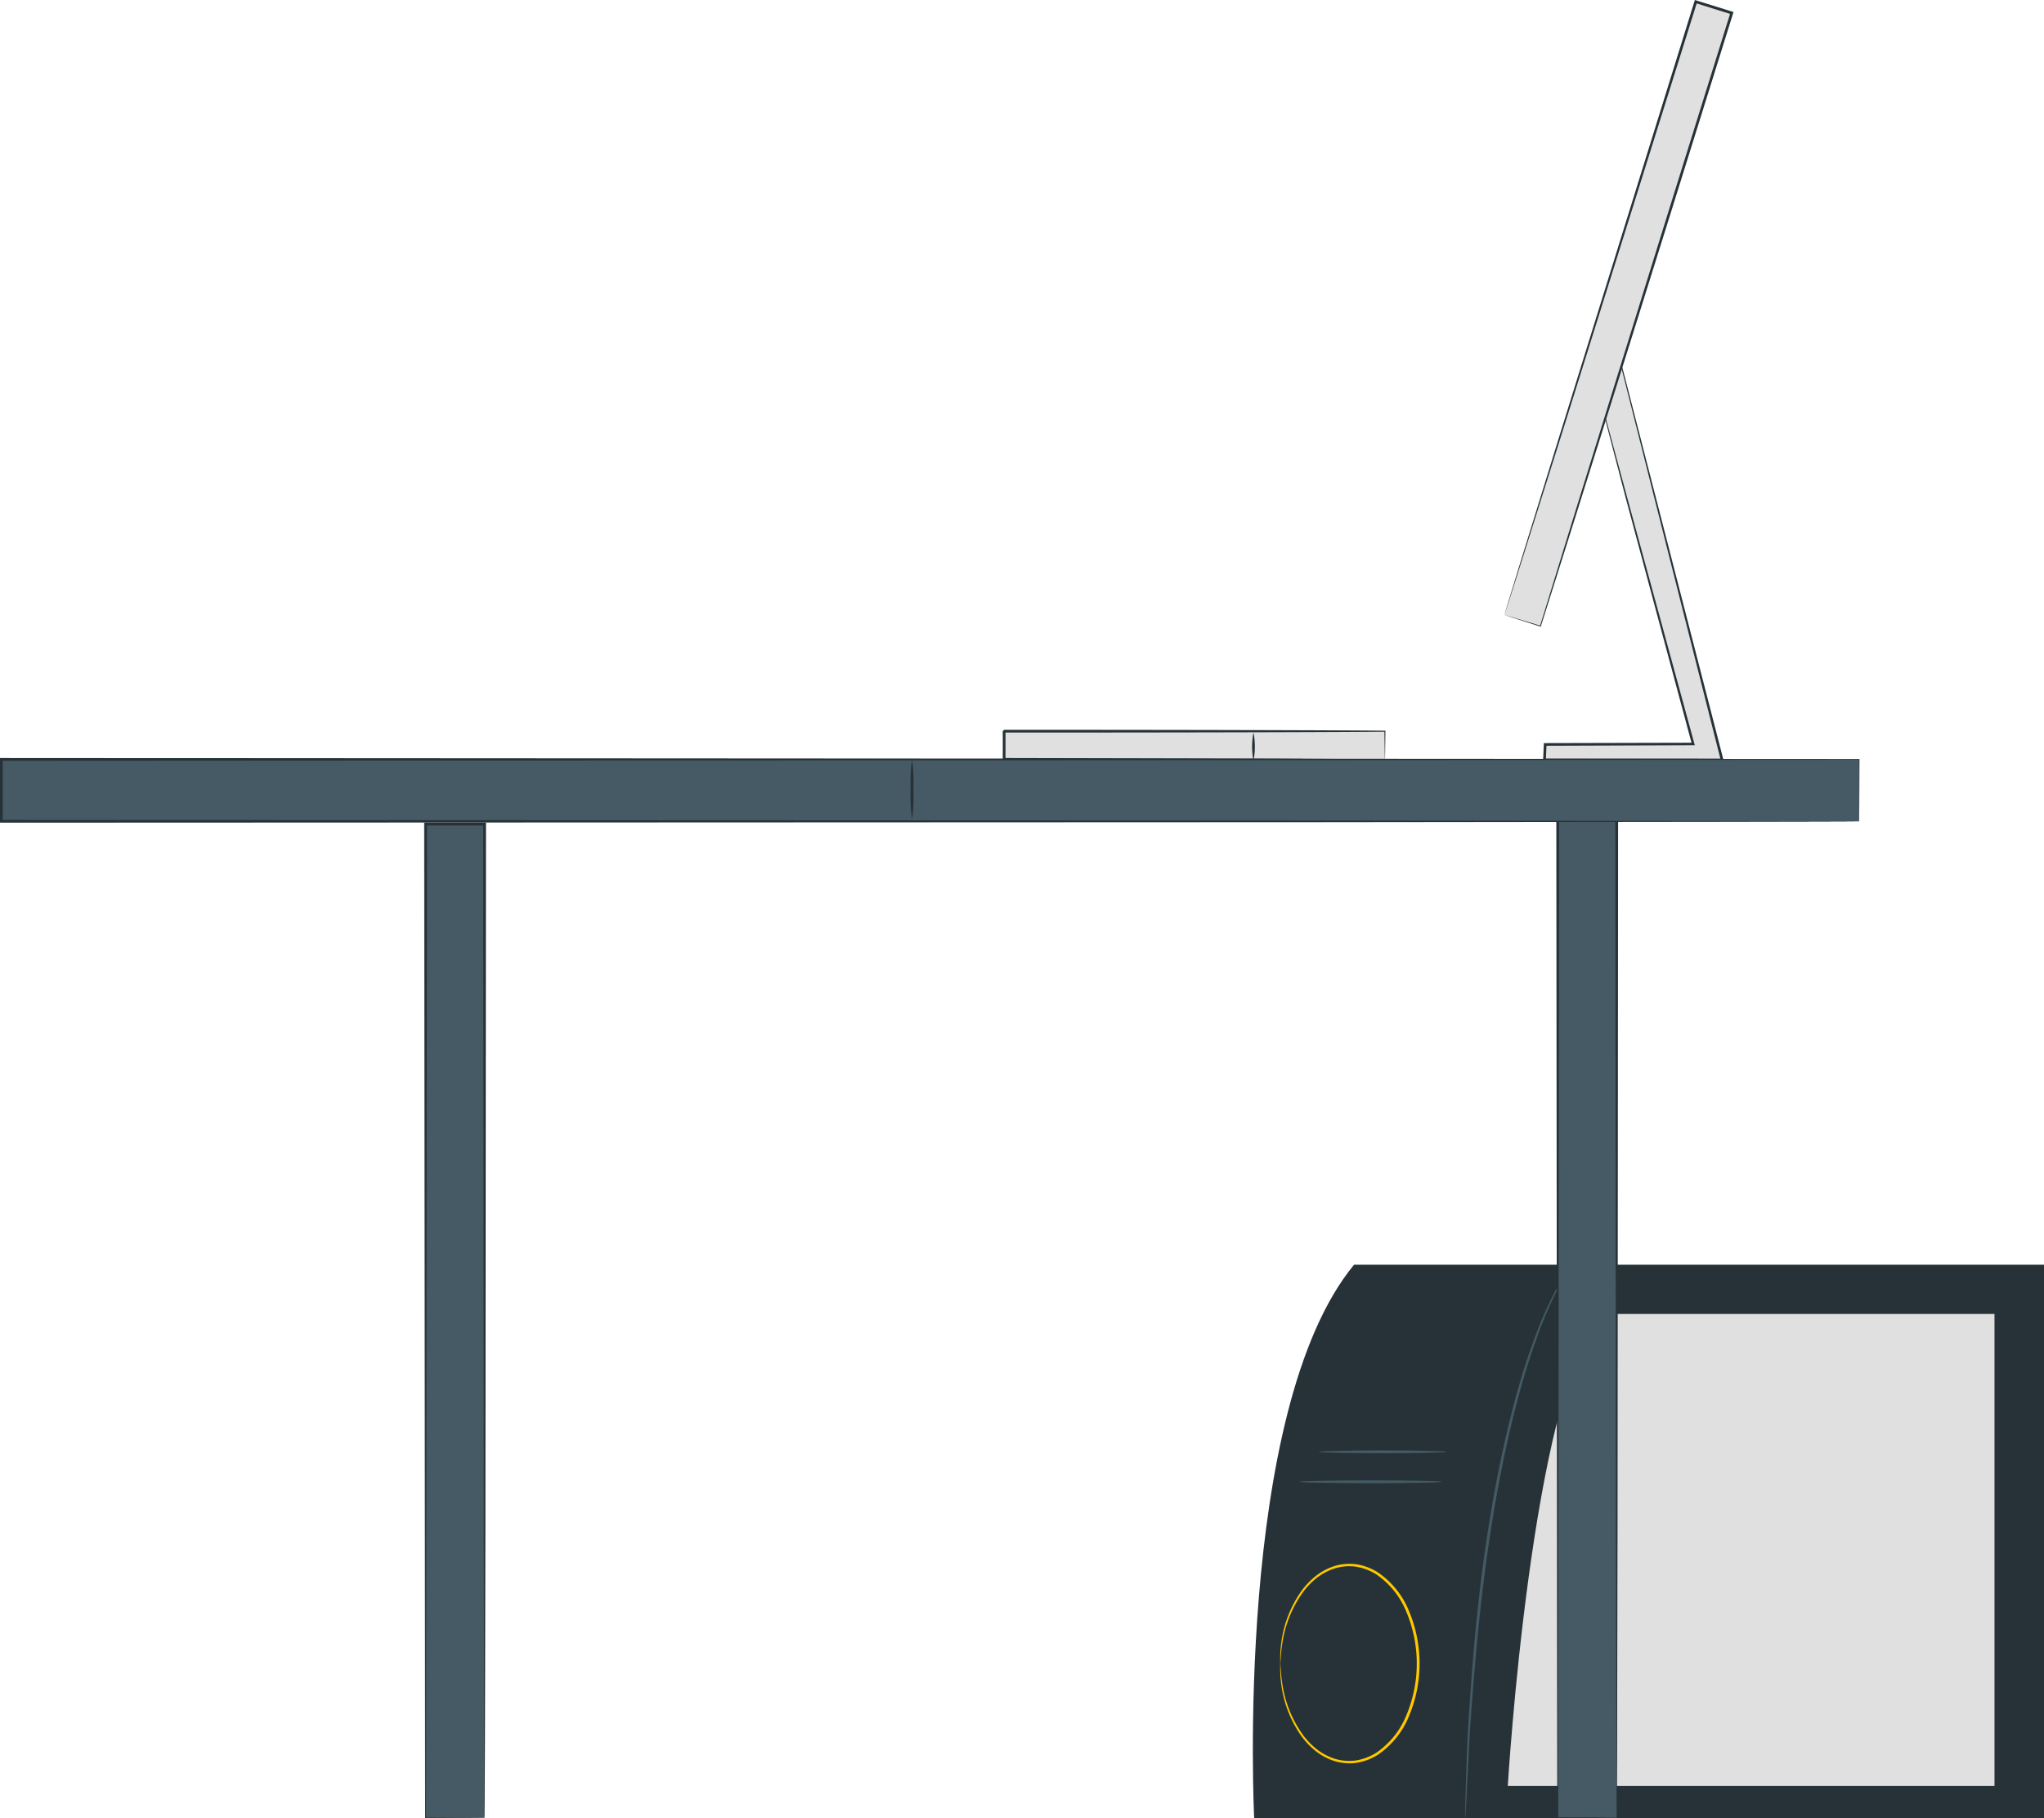
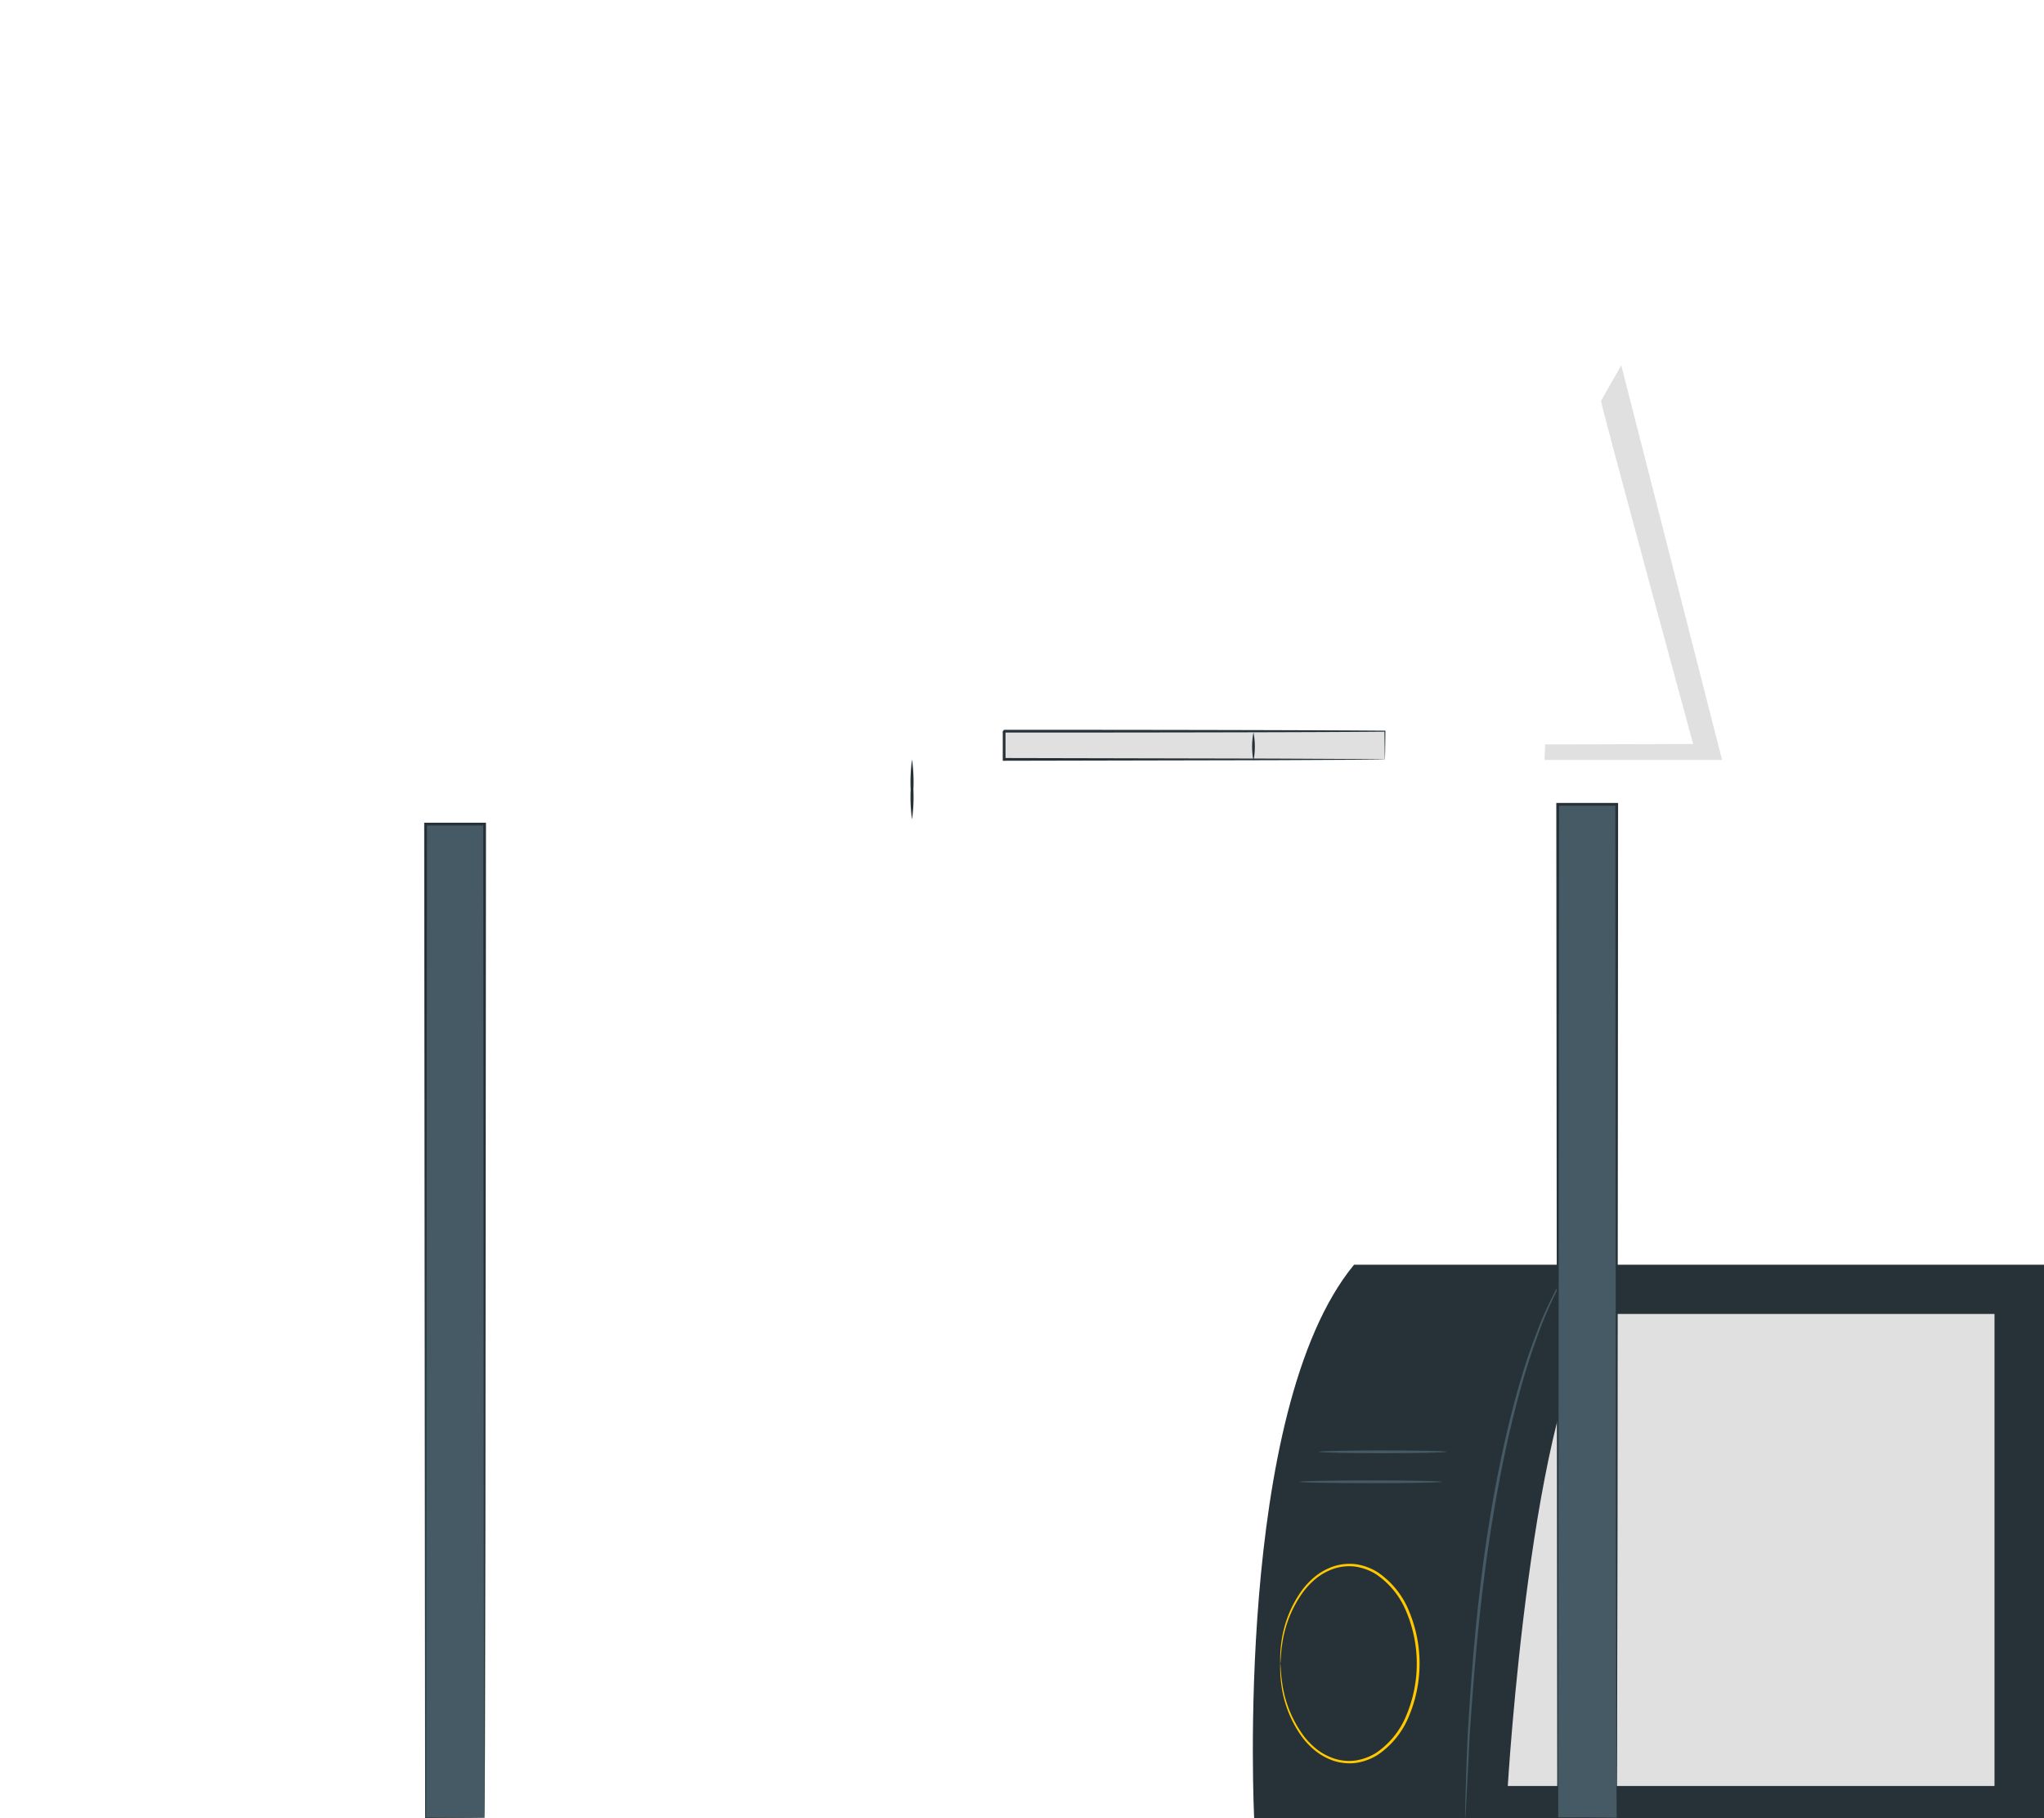
<svg xmlns="http://www.w3.org/2000/svg" width="386.943" height="344.116" viewBox="0 0 386.943 344.116">
  <g id="mesa" transform="translate(0 -0.001)">
    <path id="Caminho_221" data-name="Caminho 221" d="M386.943,239.363V344.117H237.423s-3.886-77.141,18.906-104.754Z" fill="#263238" />
    <path id="Caminho_222" data-name="Caminho 222" d="M277.36,344.117a1.134,1.134,0,0,1-.016-.279c0-.214.005-.483.008-.816.019-.757.046-1.807.08-3.139.089-2.724.194-6.669.412-11.54.591-9.73,1.47-23.192,3.718-37.914s5.443-27.881,8.9-37.021a70.386,70.386,0,0,1,4.752-10.53,29.141,29.141,0,0,1,1.671-2.664c.216-.288.379-.508.5-.65a1.061,1.061,0,0,1,.194-.2,1.151,1.151,0,0,1-.152.234c-.118.178-.267.4-.452.678-.379.607-.949,1.5-1.578,2.7a75.776,75.776,0,0,0-4.582,10.559c-3.356,9.141-6.486,22.281-8.729,36.972s-3.181,28.138-3.867,37.855c-.243,4.836-.441,8.763-.58,11.527-.076,1.33-.136,2.378-.179,3.134-.024.333-.044.6-.059.815a1.133,1.133,0,0,1-.039.277" fill="#455a64" />
    <path id="Caminho_223" data-name="Caminho 223" d="M377.572,248.674v89.338H285.435s4.432-74.176,17.727-89.338Z" fill="#e0e0e0" />
    <path id="Caminho_224" data-name="Caminho 224" d="M246.025,280.439c0-.146,6.023-.264,13.451-.264s13.452.118,13.452.264-6.022.264-13.452.264-13.451-.118-13.451-.264" fill="#455a64" />
    <path id="Caminho_225" data-name="Caminho 225" d="M249.686,274.766c0-.146,5.408-.264,12.078-.264s12.08.118,12.08.264-5.408.264-12.08.264-12.078-.118-12.078-.264" fill="#455a64" />
    <path id="Caminho_226" data-name="Caminho 226" d="M242.365,314.845a.961.961,0,0,1-.018-.259c0-.2,0-.453,0-.762a23.579,23.579,0,0,1,.211-2.925,21.642,21.642,0,0,1,3.942-9.967,14.815,14.815,0,0,1,2.5-2.6,11.441,11.441,0,0,1,3.437-1.881,9.752,9.752,0,0,1,4.181-.421,10.744,10.744,0,0,1,4.184,1.526,16.182,16.182,0,0,1,5.927,7.333,25.695,25.695,0,0,1,0,19.906,16.169,16.169,0,0,1-5.927,7.335,10.743,10.743,0,0,1-4.185,1.526,9.737,9.737,0,0,1-4.181-.422,11.45,11.45,0,0,1-3.437-1.88,14.821,14.821,0,0,1-2.5-2.6,21.639,21.639,0,0,1-3.941-9.966,23.591,23.591,0,0,1-.211-2.925c0-.309,0-.559,0-.762a.961.961,0,0,1,.018-.259.993.993,0,0,1,.036.259c.014.2.032.451.053.758a29,29,0,0,0,.308,2.9,21.934,21.934,0,0,0,4.034,9.769,14.519,14.519,0,0,0,2.452,2.507,11.08,11.08,0,0,0,3.321,1.784,9.3,9.3,0,0,0,3.986.377,10.313,10.313,0,0,0,3.985-1.476,15.755,15.755,0,0,0,5.712-7.131,25.3,25.3,0,0,0,0-19.492,15.745,15.745,0,0,0-5.711-7.128,10.3,10.3,0,0,0-3.984-1.477,9.313,9.313,0,0,0-3.986.377,11.058,11.058,0,0,0-3.321,1.784,14.549,14.549,0,0,0-2.452,2.506,21.926,21.926,0,0,0-4.035,9.769,29.047,29.047,0,0,0-.308,2.9c-.021.307-.039.556-.053.758a.993.993,0,0,1-.036.259" fill="#ffc800" />
    <path id="Caminho_227" data-name="Caminho 227" d="M303.086,75.859c-.107.547,17.439,64.949,17.439,64.949l-28.012.087-.13,2.934H326l-19.085-74.7Z" fill="#e0e0e0" />
-     <path id="Caminho_228" data-name="Caminho 228" d="M303.086,75.859s.067-.151.223-.441c.168-.307.4-.734.707-1.292l2.817-5.046.116-.208.06.232c3.232,12.544,10.422,40.446,19.238,74.662l.082.318H326l-23.48.006H292.112l.012-.271q.066-1.476.131-2.935l.011-.246h.247l28.011-.069-.231.3c-5.122-19.053-9.485-35.284-12.573-46.773l-3.5-13.414c-.383-1.548-.679-2.746-.884-3.579-.1-.4-.16-.726-.2-.936a2.177,2.177,0,0,1-.048-.311L308,94.023c3.133,11.476,7.559,27.69,12.755,46.722l.082.3h-.314l-28.012.1.258-.247q-.064,1.461-.13,2.935l-.259-.271H302.52l23.48.006-.246.317c-8.675-34.252-15.75-62.184-18.93-74.741l.176.023-2.893,4.99-.752,1.272c-.17.283-.269.423-.269.423" fill="#263238" />
-     <rect id="Retângulo_87" data-name="Retângulo 87" width="121.57" height="7.137" transform="translate(284.806 116.377) rotate(-72.669)" fill="#e0e0e0" />
-     <path id="Caminho_229" data-name="Caminho 229" d="M284.8,116.376s.047-.192.162-.58l.52-1.728c.473-1.542,1.16-3.787,2.046-6.678l7.63-24.71C301.675,61.717,310.7,32.667,320.774.249L320.852,0l.248.077L327.908,2.2h.005l.249.078-.078.249c-16.936,54.265-31.376,100.281-36.389,116l-.025.079-.078-.025-5.142-1.654-1.249-.41c-.273-.091-.4-.141-.4-.141s.151.036.436.119l1.277.379,5.125,1.55-.1.054c4.816-15.777,19.114-61.837,36.05-116.1l.171.326h-.006L320.945.575,321.271.4c-10.132,32.321-19.212,61.283-25.764,82.184-3.3,10.449-5.956,18.882-7.8,24.721l-2.134,6.713c-.245.758-.433,1.339-.565,1.75-.13.4-.208.6-.208.6" fill="#263238" />
    <rect id="Retângulo_88" data-name="Retângulo 88" width="72.084" height="5.339" transform="translate(190.087 138.384)" fill="#e0e0e0" />
    <path id="Caminho_230" data-name="Caminho 230" d="M262.172,143.723a2.9,2.9,0,0,1-.018-.356c-.005-.253-.013-.59-.022-1.022q-.018-1.377-.054-3.96l.094.093c-10.987.1-39.132.167-72.081.167h0c.116-.116-.262.26.259-.26h0V141.1c0,.894,0,1.772,0,2.621l-.259-.26,51.07.11,15.357.078,4.179.036,1.093.018a3.388,3.388,0,0,1,.385.018,2.375,2.375,0,0,1-.349.018l-1.059.018-4.119.037-15.3.077-51.26.11h-.26v-.26c0-.849,0-1.727,0-2.621v-2.716h0c.52-.521.145-.145.262-.261h0c32.949,0,61.094.069,72.081.167h.1v.093q-.036,2.621-.054,4.014c-.009.423-.017.753-.022,1a2,2,0,0,1-.018.323" fill="#263238" />
    <path id="Caminho_231" data-name="Caminho 231" d="M237.292,143.984a13.988,13.988,0,0,1,0-5.369,13.989,13.989,0,0,1,0,5.369" fill="#263238" />
    <rect id="Retângulo_89" data-name="Retângulo 89" width="11.168" height="188.066" transform="translate(80.568 155.968)" fill="#455a64" />
    <path id="Caminho_232" data-name="Caminho 232" d="M91.736,344.034s-.012-.337-.019-.977-.01-1.6-.018-2.835c-.009-2.5-.021-6.161-.037-10.882-.019-9.452-.046-23.128-.08-40.083-.028-33.884-.066-80.862-.11-133.289l.264.261H80.567l.265-.261c-.085,87.9-.156,162.459-.181,188.066l-.084-.083,8.391.048,2.079.019c.462.006.7.016.7.016s-.216.01-.669.016l-2.061.019-8.439.048h-.083v-.083c-.025-25.607-.1-100.161-.181-188.066v-.262H92v.261c-.044,52.5-.083,99.548-.111,133.481-.033,16.929-.06,30.585-.079,40.022-.016,4.695-.029,8.338-.037,10.822q-.012,1.834-.019,2.8c-.006.629-.018.941-.018.941" fill="#263238" />
    <rect id="Retângulo_90" data-name="Retângulo 90" width="11.168" height="191.801" transform="translate(294.888 152.231)" fill="#455a64" />
    <path id="Caminho_233" data-name="Caminho 233" d="M306.056,344.032s-.012-.344-.018-1-.011-1.628-.019-2.891c-.009-2.547-.021-6.283-.037-11.1-.019-9.639-.046-23.587-.08-40.879-.027-34.557-.066-82.468-.11-135.936l.264.266H294.888l.264-.267c-.085,89.651-.156,165.686-.181,191.8l-.083-.084,8.39.048,2.08.02c.461.006.7.016.7.016s-.216.01-.669.016l-2.061.02-8.438.049H294.8v-.085c-.025-26.115-.1-102.15-.18-191.8v-.266h11.7v.266c-.044,53.545-.082,101.526-.11,136.133-.034,17.265-.061,31.191-.08,40.816-.016,4.789-.028,8.5-.037,11.036q-.012,1.872-.019,2.856c-.006.641-.018.96-.018.96" fill="#263238" />
-     <rect id="Retângulo_91" data-name="Retângulo 91" width="351.686" height="11.719" transform="translate(0.261 143.723)" fill="#455a64" />
-     <path id="Caminho_234" data-name="Caminho 234" d="M351.947,155.442c0-.428-.02-3.771-.063-11.719l.063.063-351.669.2H.261l.26-.261v11.719l-.26-.26,249.042.107,75.113.079,20.4.037,5.31.019c1.2.006,1.821.018,1.821.018s-.6.012-1.784.019l-5.275.018-20.339.037L249.5,155.6.261,155.7H0V143.463H.278l351.669.2h.063v.063c-.017,4.018-.029,6.952-.037,8.889s-.026,2.83-.026,2.83" fill="#263238" />
    <path id="Caminho_235" data-name="Caminho 235" d="M172.654,155.1a31.317,31.317,0,0,1-.26-5.69,31.323,31.323,0,0,1,.26-5.691,31.326,31.326,0,0,1,.26,5.691,31.319,31.319,0,0,1-.26,5.69" fill="#263238" />
  </g>
</svg>